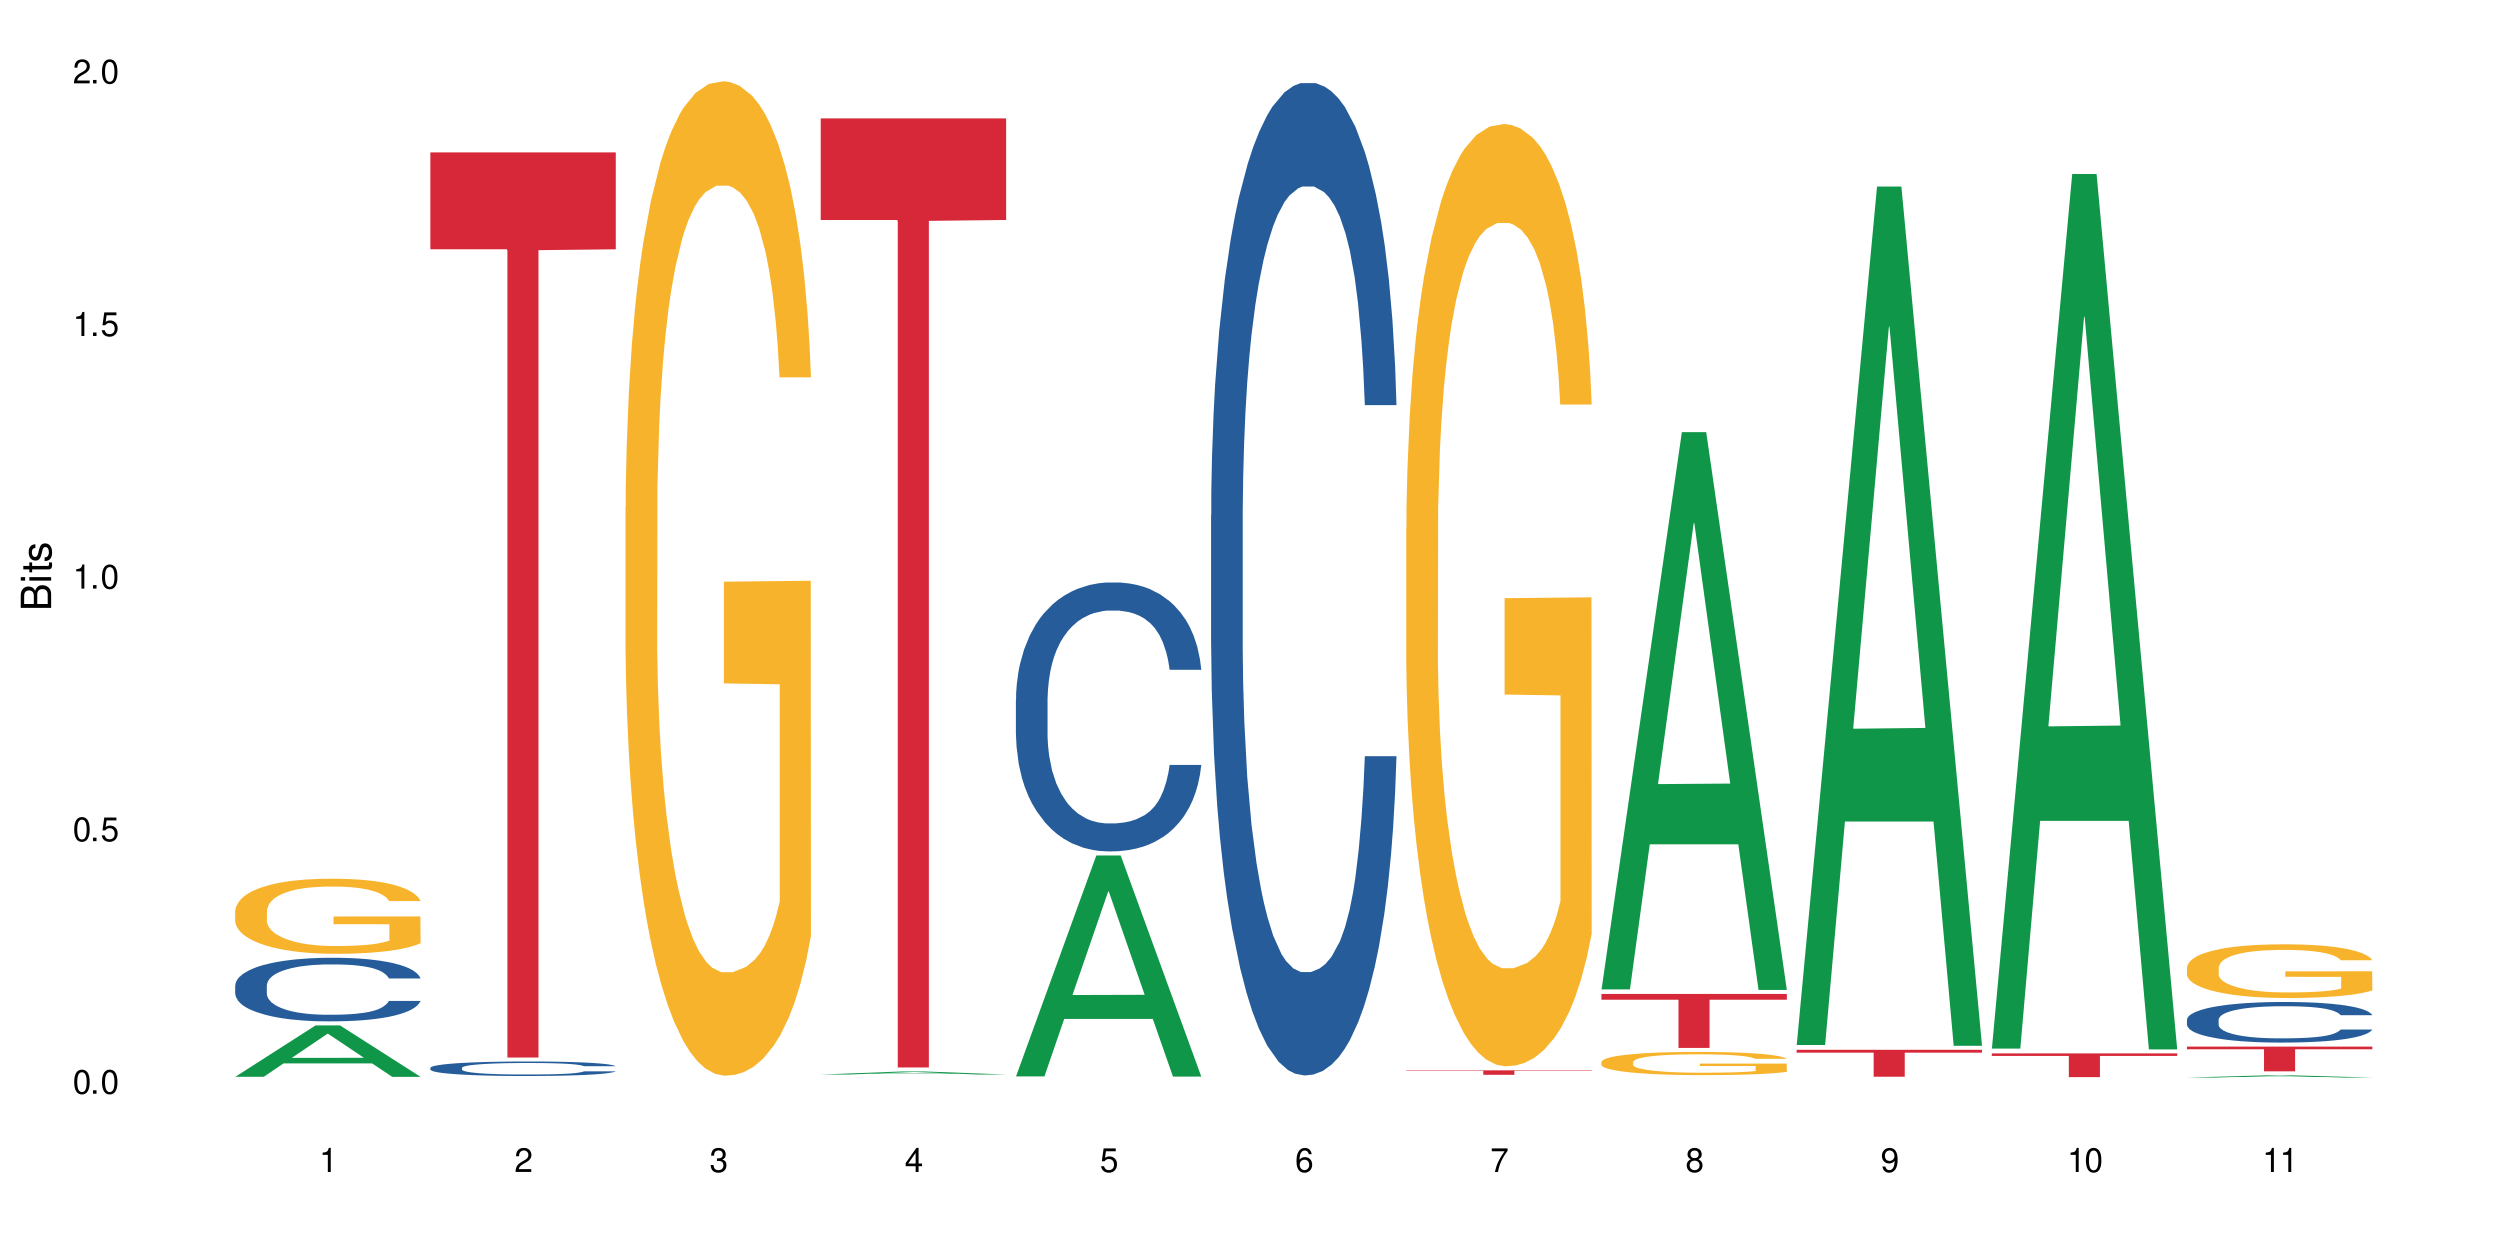
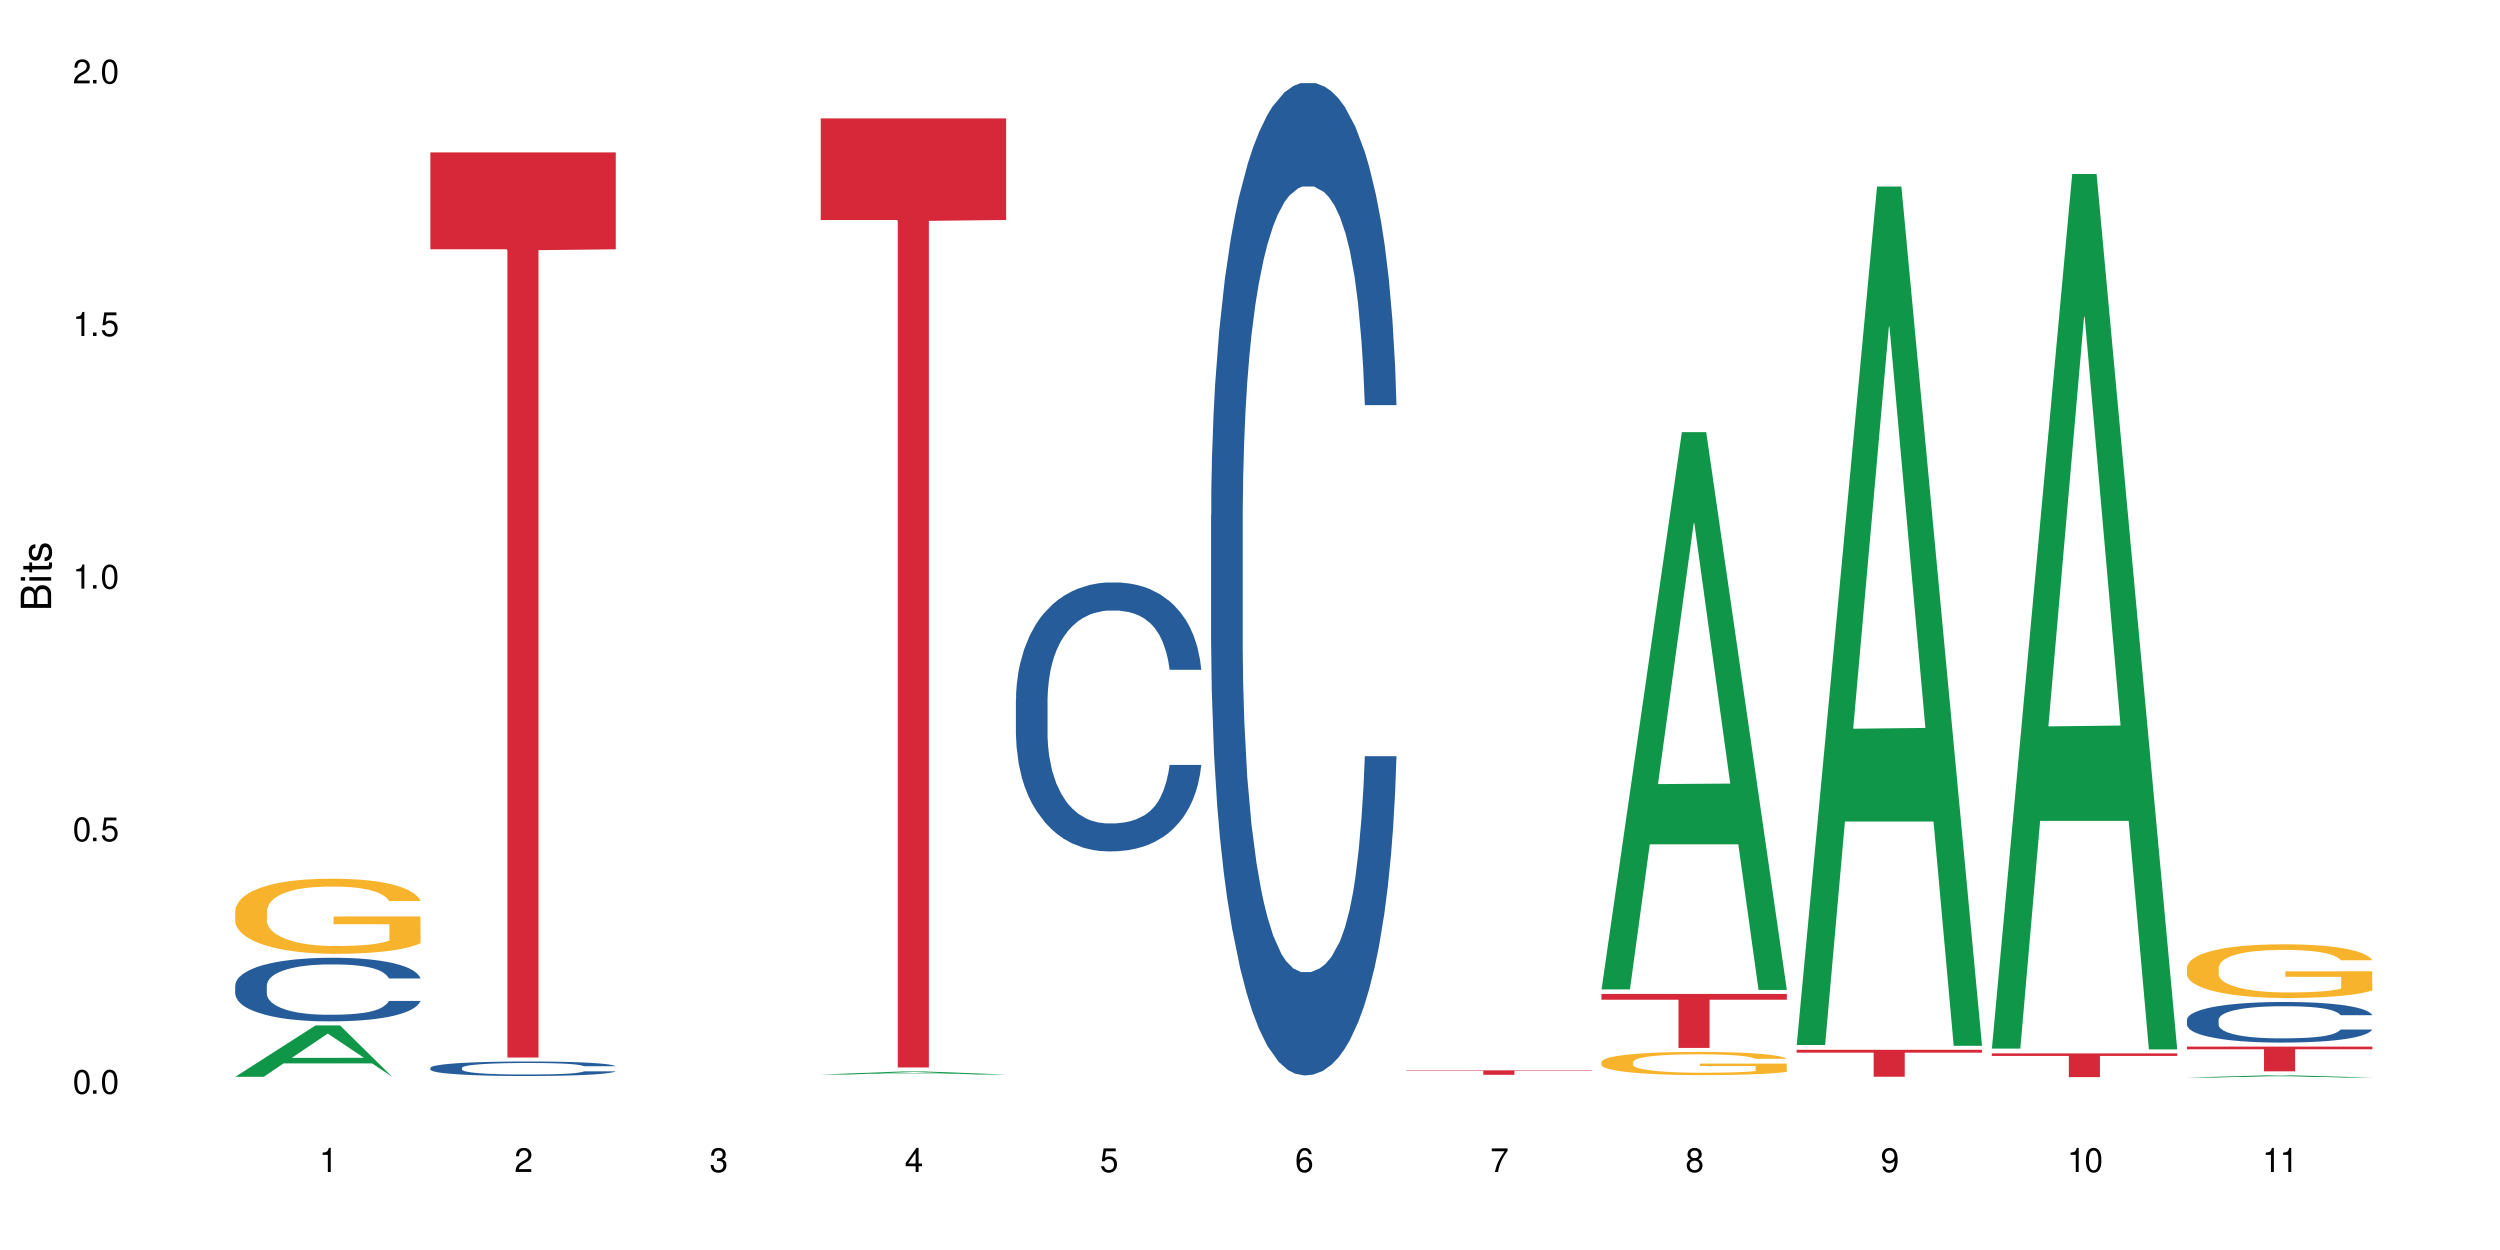
<svg xmlns="http://www.w3.org/2000/svg" xmlns:xlink="http://www.w3.org/1999/xlink" width="720" height="360" viewBox="0 0 720 360">
  <defs>
    <g>
      <g id="glyph-0-0">
</g>
      <g id="glyph-0-1">
        <path d="M 2.641 -6.938 C 2 -6.938 1.422 -6.656 1.078 -6.172 C 0.641 -5.562 0.406 -4.641 0.406 -3.359 C 0.406 -1.016 1.188 0.219 2.641 0.219 C 4.078 0.219 4.859 -1.016 4.859 -3.297 C 4.859 -4.641 4.656 -5.547 4.203 -6.172 C 3.844 -6.656 3.281 -6.938 2.641 -6.938 Z M 2.641 -6.188 C 3.547 -6.188 4 -5.25 4 -3.375 C 4 -1.406 3.562 -0.484 2.625 -0.484 C 1.734 -0.484 1.281 -1.438 1.281 -3.344 C 1.281 -5.25 1.734 -6.188 2.641 -6.188 Z M 2.641 -6.188 " />
      </g>
      <g id="glyph-0-2">
        <path d="M 1.828 -1 L 0.828 -1 L 0.828 0 L 1.828 0 Z M 1.828 -1 " />
      </g>
      <g id="glyph-0-3">
        <path d="M 4.562 -6.797 L 1.062 -6.797 L 0.547 -3.094 L 1.328 -3.094 C 1.719 -3.562 2.047 -3.734 2.578 -3.734 C 3.484 -3.734 4.062 -3.109 4.062 -2.094 C 4.062 -1.125 3.484 -0.531 2.578 -0.531 C 1.828 -0.531 1.375 -0.906 1.188 -1.672 L 0.328 -1.672 C 0.453 -1.109 0.547 -0.844 0.75 -0.594 C 1.125 -0.078 1.828 0.219 2.594 0.219 C 3.969 0.219 4.922 -0.781 4.922 -2.219 C 4.922 -3.562 4.031 -4.484 2.719 -4.484 C 2.25 -4.484 1.859 -4.359 1.469 -4.062 L 1.734 -5.969 L 4.562 -5.969 Z M 4.562 -6.797 " />
      </g>
      <g id="glyph-0-4">
        <path d="M 2.484 -4.938 L 2.484 0 L 3.328 0 L 3.328 -6.938 L 2.766 -6.938 C 2.469 -5.875 2.281 -5.734 0.984 -5.562 L 0.984 -4.938 Z M 2.484 -4.938 " />
      </g>
      <g id="glyph-0-5">
        <path d="M 4.859 -0.828 L 1.281 -0.828 C 1.359 -1.406 1.672 -1.781 2.5 -2.281 L 3.469 -2.828 C 4.406 -3.344 4.906 -4.062 4.906 -4.906 C 4.906 -5.484 4.672 -6.031 4.266 -6.406 C 3.859 -6.766 3.375 -6.938 2.719 -6.938 C 1.859 -6.938 1.219 -6.625 0.844 -6.031 C 0.609 -5.672 0.5 -5.234 0.484 -4.531 L 1.328 -4.531 C 1.359 -5.016 1.406 -5.281 1.531 -5.516 C 1.75 -5.938 2.188 -6.203 2.703 -6.203 C 3.469 -6.203 4.031 -5.641 4.031 -4.891 C 4.031 -4.344 3.719 -3.859 3.125 -3.516 L 2.234 -3 C 0.812 -2.172 0.406 -1.531 0.328 -0.016 L 4.859 -0.016 Z M 4.859 -0.828 " />
      </g>
      <g id="glyph-0-6">
        <path d="M 2.125 -3.188 L 2.578 -3.188 C 3.5 -3.188 3.984 -2.766 3.984 -1.922 C 3.984 -1.062 3.469 -0.531 2.594 -0.531 C 1.656 -0.531 1.203 -1 1.156 -2.016 L 0.312 -2.016 C 0.344 -1.453 0.438 -1.094 0.609 -0.781 C 0.953 -0.109 1.625 0.219 2.547 0.219 C 3.953 0.219 4.859 -0.625 4.859 -1.938 C 4.859 -2.828 4.516 -3.297 3.703 -3.594 C 4.344 -3.844 4.656 -4.328 4.656 -5.031 C 4.656 -6.219 3.875 -6.938 2.578 -6.938 C 1.203 -6.938 0.484 -6.172 0.453 -4.703 L 1.297 -4.703 C 1.312 -5.125 1.344 -5.359 1.453 -5.578 C 1.641 -5.969 2.062 -6.203 2.594 -6.203 C 3.344 -6.203 3.797 -5.75 3.797 -5 C 3.797 -4.516 3.609 -4.219 3.25 -4.047 C 3.016 -3.953 2.703 -3.922 2.125 -3.906 Z M 2.125 -3.188 " />
      </g>
      <g id="glyph-0-7">
        <path d="M 3.141 -1.672 L 3.141 0 L 3.984 0 L 3.984 -1.672 L 4.984 -1.672 L 4.984 -2.438 L 3.984 -2.438 L 3.984 -6.938 L 3.359 -6.938 L 0.266 -2.578 L 0.266 -1.672 Z M 3.141 -2.438 L 1 -2.438 L 3.141 -5.5 Z M 3.141 -2.438 " />
      </g>
      <g id="glyph-0-8">
        <path d="M 4.781 -5.125 C 4.609 -6.266 3.891 -6.938 2.844 -6.938 C 2.094 -6.938 1.422 -6.578 1.031 -5.953 C 0.594 -5.266 0.406 -4.422 0.406 -3.172 C 0.406 -2 0.578 -1.25 0.984 -0.641 C 1.359 -0.078 1.953 0.219 2.703 0.219 C 3.984 0.219 4.922 -0.75 4.922 -2.094 C 4.922 -3.375 4.062 -4.281 2.844 -4.281 C 2.172 -4.281 1.641 -4.031 1.281 -3.516 C 1.281 -5.234 1.828 -6.188 2.797 -6.188 C 3.391 -6.188 3.797 -5.797 3.938 -5.125 Z M 2.734 -3.531 C 3.547 -3.531 4.062 -2.953 4.062 -2.031 C 4.062 -1.156 3.484 -0.531 2.703 -0.531 C 1.922 -0.531 1.328 -1.188 1.328 -2.078 C 1.328 -2.938 1.906 -3.531 2.734 -3.531 Z M 2.734 -3.531 " />
      </g>
      <g id="glyph-0-9">
        <path d="M 4.984 -6.797 L 0.438 -6.797 L 0.438 -5.969 L 4.109 -5.969 C 2.5 -3.656 1.828 -2.234 1.328 0 L 2.219 0 C 2.594 -2.172 3.453 -4.047 4.984 -6.094 Z M 4.984 -6.797 " />
      </g>
      <g id="glyph-0-10">
        <path d="M 3.75 -3.656 C 4.469 -4.094 4.688 -4.438 4.688 -5.078 C 4.688 -6.172 3.844 -6.938 2.641 -6.938 C 1.438 -6.938 0.594 -6.172 0.594 -5.094 C 0.594 -4.438 0.812 -4.094 1.516 -3.656 C 0.734 -3.266 0.359 -2.703 0.359 -1.922 C 0.359 -0.656 1.281 0.219 2.641 0.219 C 3.984 0.219 4.922 -0.656 4.922 -1.922 C 4.922 -2.703 4.531 -3.266 3.75 -3.656 Z M 2.641 -6.188 C 3.359 -6.188 3.812 -5.75 3.812 -5.062 C 3.812 -4.406 3.344 -3.984 2.641 -3.984 C 1.922 -3.984 1.453 -4.406 1.453 -5.078 C 1.453 -5.75 1.922 -6.188 2.641 -6.188 Z M 2.641 -3.266 C 3.484 -3.266 4.062 -2.719 4.062 -1.906 C 4.062 -1.078 3.484 -0.531 2.625 -0.531 C 1.797 -0.531 1.219 -1.094 1.219 -1.906 C 1.219 -2.719 1.781 -3.266 2.641 -3.266 Z M 2.641 -3.266 " />
      </g>
      <g id="glyph-0-11">
        <path d="M 0.516 -1.578 C 0.672 -0.453 1.406 0.219 2.438 0.219 C 3.188 0.219 3.859 -0.141 4.266 -0.766 C 4.688 -1.453 4.891 -2.297 4.891 -3.547 C 4.891 -4.719 4.703 -5.453 4.312 -6.078 C 3.938 -6.641 3.344 -6.938 2.594 -6.938 C 1.297 -6.938 0.359 -5.969 0.359 -4.625 C 0.359 -3.344 1.234 -2.453 2.453 -2.453 C 3.094 -2.453 3.578 -2.672 4.016 -3.203 C 4 -1.484 3.469 -0.531 2.5 -0.531 C 1.906 -0.531 1.484 -0.906 1.359 -1.578 Z M 2.578 -6.203 C 3.375 -6.203 3.969 -5.531 3.969 -4.641 C 3.969 -3.797 3.391 -3.188 2.547 -3.188 C 1.734 -3.188 1.234 -3.766 1.234 -4.688 C 1.234 -5.562 1.797 -6.203 2.578 -6.203 Z M 2.578 -6.203 " />
      </g>
      <g id="glyph-1-0">
</g>
      <g id="glyph-1-1">
        <path d="M 0 -0.953 L 0 -4.891 C 0 -5.719 -0.234 -6.344 -0.734 -6.797 C -1.188 -7.234 -1.812 -7.469 -2.5 -7.469 C -3.547 -7.469 -4.188 -7 -4.625 -5.875 C -4.984 -6.688 -5.625 -7.094 -6.531 -7.094 C -7.172 -7.094 -7.734 -6.859 -8.141 -6.391 C -8.562 -5.922 -8.75 -5.344 -8.75 -4.5 L -8.75 -0.953 Z M -4.984 -2.062 L -7.766 -2.062 L -7.766 -4.219 C -7.766 -4.844 -7.688 -5.203 -7.453 -5.5 C -7.219 -5.812 -6.859 -5.969 -6.375 -5.969 C -5.891 -5.969 -5.531 -5.812 -5.297 -5.5 C -5.062 -5.203 -4.984 -4.844 -4.984 -4.219 Z M -0.984 -2.062 L -4 -2.062 L -4 -4.781 C -4 -5.766 -3.438 -6.359 -2.484 -6.359 C -1.547 -6.359 -0.984 -5.766 -0.984 -4.781 Z M -0.984 -2.062 " />
      </g>
      <g id="glyph-1-2">
        <path d="M -6.281 -1.797 L -6.281 -0.797 L 0 -0.797 L 0 -1.797 Z M -8.75 -1.797 L -8.75 -0.797 L -7.484 -0.797 L -7.484 -1.797 Z M -8.75 -1.797 " />
      </g>
      <g id="glyph-1-3">
        <path d="M -6.281 -3.047 L -6.281 -2.016 L -8.016 -2.016 L -8.016 -1.016 L -6.281 -1.016 L -6.281 -0.172 L -5.469 -0.172 L -5.469 -1.016 L -0.719 -1.016 C -0.078 -1.016 0.281 -1.453 0.281 -2.234 C 0.281 -2.5 0.25 -2.719 0.188 -3.047 L -0.641 -3.047 C -0.609 -2.906 -0.594 -2.766 -0.594 -2.562 C -0.594 -2.141 -0.719 -2.016 -1.156 -2.016 L -5.469 -2.016 L -5.469 -3.047 Z M -6.281 -3.047 " />
      </g>
      <g id="glyph-1-4">
        <path d="M -4.531 -5.25 C -5.766 -5.25 -6.469 -4.422 -6.469 -2.969 C -6.469 -1.516 -5.719 -0.562 -4.547 -0.562 C -3.562 -0.562 -3.094 -1.062 -2.734 -2.562 L -2.516 -3.484 C -2.344 -4.188 -2.094 -4.469 -1.641 -4.469 C -1.047 -4.469 -0.641 -3.875 -0.641 -3 C -0.641 -2.453 -0.797 -2 -1.062 -1.75 C -1.25 -1.594 -1.422 -1.531 -1.875 -1.469 L -1.875 -0.406 C -0.422 -0.453 0.281 -1.266 0.281 -2.922 C 0.281 -4.5 -0.5 -5.516 -1.719 -5.516 C -2.656 -5.516 -3.172 -4.984 -3.469 -3.734 L -3.703 -2.766 C -3.891 -1.953 -4.156 -1.609 -4.594 -1.609 C -5.188 -1.609 -5.547 -2.125 -5.547 -2.938 C -5.547 -3.75 -5.203 -4.172 -4.531 -4.203 Z M -4.531 -5.25 " />
      </g>
    </g>
  </defs>
  <rect x="-72" y="-36" width="864" height="432" fill="rgb(100%, 100%, 100%)" fill-opacity="1" />
-   <path fill-rule="nonzero" fill="rgb(6.275%, 58.824%, 28.235%)" fill-opacity="1" d="M 67.73 310.125 L 67.789 310.109 L 90.895 295.309 L 97.91 295.309 L 121.133 310.137 L 112.973 310.137 L 107.152 306.266 L 81.652 306.266 L 75.945 310.125 L 67.73 310.125 L 84.105 304.664 L 104.816 304.652 L 94.488 297.73 L 94.375 297.719 L 94.262 297.762 L 84.047 304.652 L 84.105 304.664 Z M 67.73 310.125 " />
+   <path fill-rule="nonzero" fill="rgb(6.275%, 58.824%, 28.235%)" fill-opacity="1" d="M 67.73 310.125 L 67.789 310.109 L 90.895 295.309 L 97.91 295.309 L 112.973 310.137 L 107.152 306.266 L 81.652 306.266 L 75.945 310.125 L 67.73 310.125 L 84.105 304.664 L 104.816 304.652 L 94.488 297.73 L 94.375 297.719 L 94.262 297.762 L 84.047 304.652 L 84.105 304.664 Z M 67.73 310.125 " />
  <path fill-rule="nonzero" fill="rgb(14.51%, 36.078%, 60%)" fill-opacity="1" d="M 67.73 283.816 L 67.797 283.801 L 67.797 283.398 L 67.992 282.762 L 68.449 281.961 L 68.902 281.406 L 70.074 280.422 L 71.703 279.469 L 73.398 278.73 L 74.633 278.297 L 75.742 277.961 L 78.281 277.344 L 79.91 277.023 L 81.668 276.738 L 83.816 276.457 L 85.379 276.289 L 88.895 276.02 L 91.5 275.902 L 93.52 275.852 L 97.883 275.852 L 100.488 275.918 L 102.375 276.004 L 104.461 276.137 L 106.219 276.289 L 109.281 276.656 L 112.016 277.125 L 113.254 277.391 L 115.207 277.91 L 116.703 278.414 L 117.746 278.848 L 118.918 279.469 L 119.961 280.219 L 120.742 281.074 L 121.133 281.793 L 112.016 281.793 L 111.559 281.125 L 111.039 280.605 L 110.062 279.918 L 109.086 279.434 L 107.715 278.949 L 106.48 278.629 L 104.785 278.312 L 103.289 278.113 L 101.727 277.961 L 100.227 277.859 L 97.363 277.762 L 94.039 277.762 L 92.805 277.793 L 90.262 277.926 L 88.895 278.043 L 86.941 278.277 L 85.574 278.496 L 83.945 278.832 L 82.84 279.117 L 81.473 279.551 L 80.496 279.934 L 79.387 280.488 L 78.738 280.906 L 78.152 281.375 L 77.629 281.926 L 77.238 282.512 L 76.977 283.133 L 76.848 283.734 L 76.848 286.328 L 76.977 286.93 L 77.305 287.633 L 78.152 288.652 L 79.387 289.539 L 80.82 290.242 L 82.188 290.742 L 82.969 290.977 L 84.012 291.246 L 85.641 291.582 L 87.984 291.914 L 89.352 292.051 L 91.438 292.184 L 93.586 292.25 L 96.449 292.25 L 98.988 292.184 L 100.684 292.098 L 102.441 291.965 L 104.852 291.68 L 106.348 291.414 L 107.652 291.094 L 108.629 290.777 L 109.281 290.508 L 110.258 289.992 L 111.039 289.422 L 111.625 288.836 L 112.016 288.27 L 121.133 288.27 L 120.742 288.938 L 120.156 289.59 L 119.57 290.074 L 118.656 290.66 L 117.613 291.18 L 116.117 291.766 L 114.879 292.148 L 113.254 292.566 L 111.754 292.887 L 110.125 293.172 L 107.715 293.504 L 106.152 293.672 L 104.461 293.824 L 102.441 293.957 L 99.902 294.074 L 97.168 294.141 L 94.625 294.156 L 91.891 294.125 L 89.871 294.059 L 87.203 293.906 L 83.883 293.605 L 81.473 293.285 L 79.582 292.969 L 77.957 292.633 L 76.133 292.184 L 73.789 291.445 L 72.355 290.879 L 71.379 290.41 L 70.27 289.758 L 69.488 289.172 L 68.578 288.234 L 67.926 287.047 L 67.73 286.125 Z M 67.73 283.816 " />
  <path fill-rule="nonzero" fill="rgb(96.863%, 70.196%, 16.863%)" fill-opacity="1" d="M 67.73 262.332 L 67.797 262.312 L 67.797 261.918 L 68.055 261.027 L 68.707 259.805 L 69.555 258.797 L 70.465 258.008 L 71.051 257.59 L 72.027 257 L 72.875 256.562 L 75.023 255.676 L 77.762 254.844 L 79.258 254.488 L 80.949 254.152 L 83.359 253.777 L 84.469 253.641 L 87.855 253.324 L 91.695 253.125 L 95.93 253.066 L 97.883 253.086 L 100.555 253.168 L 104.199 253.383 L 106.285 253.582 L 107.91 253.777 L 109.605 254.035 L 111.688 254.43 L 113.645 254.906 L 115.207 255.379 L 116.77 255.973 L 118.07 256.605 L 119.18 257.297 L 120.156 258.125 L 120.742 258.816 L 121.133 259.508 L 112.078 259.508 L 111.559 258.816 L 110.973 258.281 L 109.996 257.633 L 109.02 257.156 L 108.043 256.781 L 106.219 256.27 L 104.656 255.953 L 102.703 255.676 L 100.812 255.496 L 98.664 255.379 L 97.363 255.34 L 93.91 255.34 L 90.785 255.477 L 88.961 255.637 L 87.66 255.793 L 85.836 256.09 L 84.727 256.328 L 84.078 256.484 L 82.125 257.098 L 80.82 257.652 L 80.105 258.027 L 79.191 258.617 L 78.543 259.152 L 77.824 259.941 L 77.434 260.535 L 76.914 261.879 L 76.848 265.434 L 77.043 266.184 L 77.434 266.996 L 77.957 267.707 L 78.738 268.457 L 79.52 269.031 L 80.887 269.801 L 82.059 270.316 L 82.969 270.648 L 84.727 271.184 L 85.445 271.363 L 87.137 271.719 L 88.895 271.992 L 91.047 272.23 L 92.672 272.348 L 95.277 272.449 L 98.598 272.449 L 102.508 272.328 L 104.98 272.172 L 106.676 272.012 L 107.781 271.875 L 109.148 271.656 L 110.125 271.461 L 111.039 271.242 L 112.145 270.906 L 112.145 266.184 L 96.059 266.164 L 96.059 263.953 L 121.066 263.934 L 121.133 271.656 L 119.766 272.191 L 118.07 272.703 L 116.441 273.102 L 114.75 273.438 L 112.34 273.812 L 110.387 274.047 L 107.391 274.324 L 104.656 274.504 L 101.789 274.621 L 99.25 274.68 L 96.254 274.699 L 93.586 274.66 L 90.719 274.543 L 88.441 274.383 L 86.355 274.188 L 84.273 273.93 L 81.668 273.516 L 79.973 273.18 L 78.215 272.766 L 76.457 272.27 L 74.895 271.738 L 73.852 271.32 L 72.812 270.848 L 71.703 270.254 L 70.66 269.582 L 69.879 268.973 L 69.164 268.281 L 68.645 267.629 L 68.121 266.738 L 67.859 266.027 L 67.73 265.414 Z M 67.73 262.332 " />
  <path fill-rule="nonzero" fill="rgb(14.51%, 36.078%, 60%)" fill-opacity="1" d="M 123.941 307.531 L 124.008 307.527 L 124.008 307.438 L 124.203 307.289 L 124.66 307.109 L 125.113 306.98 L 126.285 306.758 L 127.914 306.539 L 129.609 306.371 L 130.844 306.273 L 131.953 306.195 L 134.492 306.055 L 136.121 305.98 L 137.879 305.918 L 140.027 305.852 L 141.59 305.812 L 145.109 305.754 L 147.711 305.727 L 149.73 305.715 L 154.094 305.715 L 156.699 305.73 L 158.59 305.75 L 160.672 305.781 L 162.43 305.812 L 165.492 305.898 L 168.227 306.004 L 169.465 306.066 L 171.418 306.184 L 172.914 306.301 L 173.957 306.398 L 175.129 306.539 L 176.172 306.711 L 176.953 306.906 L 177.344 307.07 L 168.227 307.07 L 167.77 306.918 L 167.25 306.797 L 166.273 306.641 L 165.297 306.531 L 163.93 306.422 L 162.691 306.348 L 160.996 306.277 L 159.5 306.23 L 157.938 306.195 L 156.438 306.172 L 153.574 306.148 L 150.254 306.148 L 149.016 306.156 L 146.477 306.188 L 145.109 306.215 L 143.152 306.27 L 141.785 306.316 L 140.156 306.395 L 139.051 306.461 L 137.684 306.559 L 136.707 306.645 L 135.598 306.773 L 134.949 306.867 L 134.363 306.973 L 133.84 307.102 L 133.449 307.234 L 133.191 307.375 L 133.059 307.512 L 133.059 308.102 L 133.191 308.242 L 133.516 308.402 L 134.363 308.633 L 135.598 308.836 L 137.031 308.996 L 138.398 309.109 L 139.18 309.164 L 140.223 309.227 L 141.852 309.301 L 144.195 309.379 L 145.562 309.406 L 147.648 309.438 L 149.797 309.453 L 152.66 309.453 L 155.203 309.438 L 156.895 309.418 L 158.652 309.391 L 161.062 309.324 L 162.559 309.262 L 163.863 309.191 L 164.84 309.117 L 165.492 309.059 L 166.469 308.938 L 167.25 308.809 L 167.836 308.676 L 168.227 308.547 L 177.344 308.547 L 176.953 308.699 L 176.367 308.848 L 175.781 308.957 L 174.867 309.09 L 173.828 309.211 L 172.328 309.344 L 171.09 309.43 L 169.465 309.527 L 167.965 309.598 L 166.336 309.664 L 163.93 309.738 L 162.363 309.777 L 160.672 309.812 L 158.652 309.844 L 156.113 309.871 L 153.379 309.887 L 150.84 309.887 L 148.102 309.883 L 146.086 309.867 L 143.414 309.832 L 140.094 309.762 L 137.684 309.691 L 135.793 309.617 L 134.168 309.543 L 132.344 309.438 L 130 309.27 L 128.566 309.141 L 127.59 309.035 L 126.48 308.887 L 125.699 308.75 L 124.789 308.539 L 124.137 308.266 L 123.941 308.059 Z M 123.941 307.531 " />
  <path fill-rule="nonzero" fill="rgb(83.922%, 15.686%, 22.353%)" fill-opacity="1" d="M 123.941 43.895 L 177.344 43.895 L 177.344 71.797 L 155.086 72.043 L 155.086 304.562 L 146.133 304.562 L 146.133 72.289 L 146.004 71.797 L 123.941 71.797 Z M 123.941 43.895 " />
-   <path fill-rule="nonzero" fill="rgb(96.863%, 70.196%, 16.863%)" fill-opacity="1" d="M 180.152 146.07 L 180.219 145.809 L 180.219 140.578 L 180.48 128.809 L 181.129 112.59 L 181.977 99.25 L 182.891 88.789 L 183.477 83.297 L 184.453 75.449 L 185.297 69.695 L 187.449 57.922 L 190.184 46.938 L 191.68 42.23 L 193.375 37.781 L 195.785 32.812 L 196.891 30.98 L 200.277 26.797 L 204.121 24.18 L 208.352 23.395 L 210.305 23.656 L 212.977 24.703 L 216.621 27.582 L 218.707 30.195 L 220.336 32.812 L 222.027 36.211 L 224.113 41.445 L 226.066 47.723 L 227.629 54 L 229.191 61.848 L 230.492 70.215 L 231.602 79.371 L 232.578 90.355 L 233.164 99.512 L 233.555 108.668 L 224.504 108.668 L 223.98 99.512 L 223.395 92.449 L 222.418 83.816 L 221.441 77.539 L 220.465 72.57 L 218.641 65.77 L 217.078 61.586 L 215.125 57.922 L 213.238 55.57 L 211.086 54 L 209.785 53.477 L 206.332 53.477 L 203.207 55.309 L 201.383 57.398 L 200.082 59.492 L 198.258 63.414 L 197.152 66.555 L 196.5 68.648 L 194.547 76.754 L 193.242 84.078 L 192.527 89.051 L 191.617 96.898 L 190.965 103.957 L 190.246 114.422 L 189.855 122.27 L 189.336 140.055 L 189.27 187.137 L 189.465 197.078 L 189.855 207.801 L 190.379 217.219 L 191.16 227.156 L 191.941 234.742 L 193.309 244.945 L 194.48 251.746 L 195.395 256.191 L 197.152 263.254 L 197.867 265.609 L 199.562 270.316 L 201.32 273.98 L 203.469 277.117 L 205.098 278.688 L 207.699 279.996 L 211.023 279.996 L 214.93 278.426 L 217.402 276.332 L 219.098 274.238 L 220.203 272.41 L 221.57 269.531 L 222.551 266.918 L 223.461 264.039 L 224.566 259.594 L 224.566 197.078 L 208.484 196.816 L 208.484 167.52 L 233.488 167.258 L 233.555 269.531 L 232.188 276.594 L 230.492 283.395 L 228.867 288.625 L 227.172 293.074 L 224.762 298.043 L 222.809 301.184 L 219.812 304.844 L 217.078 307.199 L 214.215 308.766 L 211.672 309.551 L 208.68 309.812 L 206.008 309.289 L 203.141 307.723 L 200.863 305.629 L 198.777 303.012 L 196.695 299.613 L 194.09 294.121 L 192.398 289.672 L 190.641 284.18 L 188.879 277.641 L 187.316 270.578 L 186.277 265.086 L 185.234 258.809 L 184.125 250.961 L 183.086 242.066 L 182.305 233.957 L 181.586 224.805 L 181.066 216.172 L 180.543 204.402 L 180.285 194.984 L 180.152 186.875 Z M 180.152 146.07 " />
  <path fill-rule="nonzero" fill="rgb(6.275%, 58.824%, 28.235%)" fill-opacity="1" d="M 236.367 309.461 L 236.422 309.461 L 259.527 308.59 L 266.547 308.59 L 289.766 309.461 L 281.609 309.461 L 275.789 309.234 L 250.285 309.234 L 244.582 309.461 L 236.367 309.461 L 252.738 309.141 L 273.449 309.137 L 263.121 308.73 L 263.008 308.73 L 262.895 308.734 L 252.684 309.137 L 252.738 309.141 Z M 236.367 309.461 " />
  <path fill-rule="nonzero" fill="rgb(83.922%, 15.686%, 22.353%)" fill-opacity="1" d="M 236.367 34.094 L 289.766 34.094 L 289.766 63.352 L 267.512 63.609 L 267.512 307.438 L 258.555 307.438 L 258.555 63.863 L 258.426 63.352 L 236.367 63.352 Z M 236.367 34.094 " />
-   <path fill-rule="nonzero" fill="rgb(6.275%, 58.824%, 28.235%)" fill-opacity="1" d="M 292.578 310.012 L 292.633 309.953 L 315.738 246.371 L 322.758 246.371 L 345.977 310.07 L 337.82 310.07 L 332 293.445 L 306.496 293.445 L 300.793 310.012 L 292.578 310.012 L 308.949 286.566 L 329.66 286.504 L 319.336 256.777 L 319.219 256.719 L 319.105 256.898 L 308.895 286.504 L 308.949 286.566 Z M 292.578 310.012 " />
  <path fill-rule="nonzero" fill="rgb(14.51%, 36.078%, 60%)" fill-opacity="1" d="M 292.578 201.473 L 292.641 201.402 L 292.641 199.703 L 292.836 197.012 L 293.293 193.613 L 293.75 191.277 L 294.922 187.102 L 296.551 183.066 L 298.242 179.953 L 299.48 178.109 L 300.586 176.695 L 303.125 174.074 L 304.754 172.73 L 306.512 171.527 L 308.664 170.324 L 310.227 169.617 L 313.742 168.484 L 316.348 167.988 L 318.367 167.777 L 322.73 167.777 L 325.332 168.059 L 327.223 168.414 L 329.305 168.98 L 331.066 169.617 L 334.125 171.172 L 336.859 173.156 L 338.098 174.289 L 340.051 176.484 L 341.551 178.605 L 342.59 180.445 L 343.762 183.066 L 344.805 186.25 L 345.586 189.863 L 345.977 192.906 L 336.859 192.906 L 336.406 190.074 L 335.883 187.879 L 334.906 184.977 L 333.93 182.926 L 332.562 180.871 L 331.324 179.527 L 329.633 178.18 L 328.133 177.332 L 326.57 176.695 L 325.074 176.27 L 322.207 175.844 L 318.887 175.844 L 317.648 175.988 L 315.109 176.555 L 313.742 177.051 L 311.789 178.039 L 310.422 178.961 L 308.793 180.375 L 307.684 181.578 L 306.316 183.422 L 305.34 185.047 L 304.234 187.383 L 303.582 189.152 L 302.996 191.137 L 302.477 193.473 L 302.086 195.949 L 301.824 198.57 L 301.695 201.117 L 301.695 212.09 L 301.824 214.637 L 302.148 217.609 L 302.996 221.93 L 304.234 225.68 L 305.668 228.656 L 307.035 230.777 L 307.816 231.77 L 308.859 232.902 L 310.484 234.316 L 312.832 235.734 L 314.199 236.301 L 316.281 236.867 L 318.43 237.148 L 321.297 237.148 L 323.836 236.867 L 325.527 236.512 L 327.289 235.945 L 329.695 234.742 L 331.195 233.609 L 332.496 232.266 L 333.473 230.918 L 334.125 229.785 L 335.102 227.594 L 335.883 225.188 L 336.469 222.707 L 336.859 220.301 L 345.977 220.301 L 345.586 223.133 L 345 225.895 L 344.414 227.945 L 343.504 230.426 L 342.461 232.617 L 340.965 235.098 L 339.727 236.723 L 338.098 238.492 L 336.602 239.84 L 334.973 241.043 L 332.562 242.457 L 331 243.168 L 329.305 243.805 L 327.289 244.371 L 324.746 244.863 L 322.012 245.148 L 319.473 245.219 L 316.738 245.078 L 314.719 244.793 L 312.047 244.156 L 308.727 242.883 L 306.316 241.539 L 304.43 240.191 L 302.801 238.777 L 300.977 236.867 L 298.633 233.75 L 297.199 231.344 L 296.223 229.363 L 295.117 226.602 L 294.336 224.125 L 293.422 220.16 L 292.773 215.133 L 292.578 211.238 Z M 292.578 201.473 " />
  <path fill-rule="nonzero" fill="rgb(14.51%, 36.078%, 60%)" fill-opacity="1" d="M 348.789 148.289 L 348.852 148.027 L 348.852 141.758 L 349.051 131.832 L 349.504 119.293 L 349.961 110.672 L 351.133 95.258 L 352.762 80.367 L 354.453 68.871 L 355.691 62.078 L 356.797 56.855 L 359.34 47.188 L 360.965 42.223 L 362.727 37.781 L 364.875 33.34 L 366.438 30.73 L 369.953 26.551 L 372.559 24.719 L 374.578 23.938 L 378.941 23.938 L 381.547 24.98 L 383.434 26.289 L 385.52 28.379 L 387.277 30.73 L 390.336 36.477 L 393.07 43.793 L 394.309 47.973 L 396.262 56.07 L 397.762 63.906 L 398.805 70.699 L 399.977 80.367 L 401.016 92.121 L 401.797 105.445 L 402.188 116.68 L 393.07 116.68 L 392.617 106.23 L 392.094 98.129 L 391.117 87.418 L 390.141 79.844 L 388.773 72.266 L 387.535 67.305 L 385.844 62.34 L 384.344 59.203 L 382.781 56.855 L 381.285 55.285 L 378.418 53.719 L 375.098 53.719 L 373.859 54.242 L 371.32 56.332 L 369.953 58.16 L 368 61.816 L 366.633 65.215 L 365.004 70.438 L 363.898 74.879 L 362.531 81.672 L 361.551 87.68 L 360.445 96.301 L 359.793 102.832 L 359.207 110.148 L 358.688 118.77 L 358.297 127.914 L 358.035 137.578 L 357.906 146.984 L 357.906 187.477 L 358.035 196.883 L 358.363 207.852 L 359.207 223.789 L 360.445 237.637 L 361.879 248.609 L 363.246 256.445 L 364.027 260.102 L 365.07 264.281 L 366.695 269.508 L 369.043 274.73 L 370.41 276.82 L 372.492 278.914 L 374.641 279.957 L 377.508 279.957 L 380.047 278.914 L 381.742 277.605 L 383.5 275.516 L 385.91 271.074 L 387.406 266.895 L 388.707 261.93 L 389.688 256.969 L 390.336 252.789 L 391.312 244.688 L 392.094 235.809 L 392.68 226.664 L 393.07 217.781 L 402.188 217.781 L 401.797 228.23 L 401.211 238.418 L 400.625 245.996 L 399.715 255.141 L 398.672 263.238 L 397.176 272.383 L 395.938 278.391 L 394.309 284.922 L 392.812 289.883 L 391.184 294.324 L 388.773 299.551 L 387.211 302.164 L 385.52 304.516 L 383.5 306.605 L 380.961 308.434 L 378.223 309.477 L 375.684 309.738 L 372.949 309.215 L 370.93 308.172 L 368.262 305.82 L 364.938 301.117 L 362.531 296.152 L 360.641 291.191 L 359.012 285.965 L 357.188 278.914 L 354.844 267.418 L 353.41 258.535 L 352.434 251.219 L 351.328 241.031 L 350.547 231.887 L 349.637 217.258 L 348.984 198.711 L 348.789 184.34 Z M 348.789 148.289 " />
-   <path fill-rule="nonzero" fill="rgb(96.863%, 70.196%, 16.863%)" fill-opacity="1" d="M 405 151.949 L 405.066 151.703 L 405.066 146.746 L 405.324 135.594 L 405.977 120.227 L 406.824 107.586 L 407.734 97.676 L 408.32 92.469 L 409.297 85.035 L 410.145 79.582 L 412.293 68.43 L 415.027 58.02 L 416.527 53.559 L 418.219 49.344 L 420.629 44.637 L 421.738 42.902 L 425.121 38.938 L 428.965 36.457 L 433.199 35.715 L 435.152 35.961 L 437.82 36.953 L 441.469 39.68 L 443.551 42.16 L 445.18 44.637 L 446.875 47.859 L 448.957 52.816 L 450.91 58.762 L 452.473 64.711 L 454.039 72.148 L 455.34 80.078 L 456.445 88.754 L 457.426 99.16 L 458.012 107.836 L 458.402 116.512 L 449.348 116.512 L 448.828 107.836 L 448.242 101.145 L 447.266 92.965 L 446.289 87.016 L 445.312 82.309 L 443.488 75.863 L 441.926 71.898 L 439.973 68.43 L 438.082 66.199 L 435.934 64.711 L 434.629 64.215 L 431.18 64.215 L 428.055 65.949 L 426.23 67.934 L 424.926 69.918 L 423.105 73.633 L 421.996 76.609 L 421.348 78.59 L 419.391 86.273 L 418.09 93.215 L 417.375 97.922 L 416.461 105.355 L 415.809 112.051 L 415.094 121.961 L 414.703 129.398 L 414.184 146.25 L 414.117 190.863 L 414.312 200.281 L 414.703 210.441 L 415.223 219.363 L 416.004 228.781 L 416.785 235.969 L 418.156 245.633 L 419.328 252.078 L 420.238 256.293 L 421.996 262.984 L 422.715 265.215 L 424.406 269.676 L 426.164 273.145 L 428.312 276.117 L 429.941 277.605 L 432.547 278.844 L 435.867 278.844 L 439.777 277.355 L 442.25 275.375 L 443.945 273.391 L 445.051 271.656 L 446.418 268.93 L 447.395 266.453 L 448.309 263.727 L 449.414 259.512 L 449.414 200.281 L 433.328 200.031 L 433.328 172.273 L 458.336 172.027 L 458.402 268.93 L 457.031 275.621 L 455.34 282.066 L 453.711 287.023 L 452.02 291.238 L 449.609 295.945 L 447.656 298.918 L 444.66 302.391 L 441.926 304.621 L 439.059 306.105 L 436.52 306.852 L 433.523 307.098 L 430.855 306.602 L 427.988 305.117 L 425.707 303.133 L 423.625 300.652 L 421.543 297.434 L 418.938 292.227 L 417.242 288.016 L 415.484 282.809 L 413.727 276.613 L 412.164 269.922 L 411.121 264.719 L 410.078 258.77 L 408.973 251.336 L 407.93 242.906 L 407.148 235.227 L 406.434 226.551 L 405.91 218.371 L 405.391 207.219 L 405.129 198.297 L 405 190.613 Z M 405 151.949 " />
  <path fill-rule="nonzero" fill="rgb(83.922%, 15.686%, 22.353%)" fill-opacity="1" d="M 405 308.25 L 458.402 308.25 L 458.402 308.387 L 436.145 308.391 L 436.145 309.539 L 427.191 309.539 L 427.191 308.391 L 427.062 308.387 L 405 308.387 Z M 405 308.25 " />
  <path fill-rule="nonzero" fill="rgb(6.275%, 58.824%, 28.235%)" fill-opacity="1" d="M 461.211 284.945 L 461.27 284.797 L 484.375 124.457 L 491.391 124.457 L 514.613 285.098 L 506.453 285.098 L 500.633 243.164 L 475.133 243.164 L 469.426 284.945 L 461.211 284.945 L 477.586 225.82 L 498.297 225.668 L 487.969 150.703 L 487.855 150.551 L 487.742 151.004 L 477.527 225.668 L 477.586 225.82 Z M 461.211 284.945 " />
  <path fill-rule="nonzero" fill="rgb(96.863%, 70.196%, 16.863%)" fill-opacity="1" d="M 461.211 305.816 L 461.277 305.809 L 461.277 305.688 L 461.535 305.414 L 462.188 305.035 L 463.035 304.723 L 463.945 304.48 L 464.531 304.352 L 465.508 304.168 L 466.355 304.035 L 468.504 303.758 L 471.242 303.504 L 472.738 303.391 L 474.43 303.289 L 476.84 303.172 L 477.949 303.129 L 481.336 303.031 L 485.176 302.973 L 489.41 302.953 L 491.363 302.961 L 494.035 302.984 L 497.68 303.051 L 499.766 303.113 L 501.391 303.172 L 503.086 303.254 L 505.168 303.375 L 507.125 303.52 L 508.688 303.668 L 510.25 303.852 L 511.551 304.047 L 512.66 304.258 L 513.637 304.516 L 514.223 304.73 L 514.613 304.941 L 505.559 304.941 L 505.039 304.73 L 504.453 304.562 L 503.477 304.363 L 502.5 304.215 L 501.523 304.102 L 499.699 303.941 L 498.137 303.844 L 496.184 303.758 L 494.293 303.703 L 492.145 303.668 L 490.844 303.656 L 487.391 303.656 L 484.266 303.699 L 482.441 303.746 L 481.141 303.797 L 479.316 303.887 L 478.207 303.961 L 477.559 304.008 L 475.602 304.199 L 474.301 304.367 L 473.586 304.484 L 472.672 304.668 L 472.023 304.832 L 471.305 305.078 L 470.914 305.262 L 470.395 305.676 L 470.328 306.773 L 470.523 307.004 L 470.914 307.258 L 471.438 307.477 L 472.219 307.707 L 473 307.883 L 474.367 308.121 L 475.539 308.281 L 476.449 308.387 L 478.207 308.551 L 478.926 308.605 L 480.617 308.715 L 482.375 308.801 L 484.523 308.875 L 486.152 308.91 L 488.758 308.941 L 492.078 308.941 L 495.988 308.902 L 498.461 308.855 L 500.156 308.805 L 501.262 308.762 L 502.629 308.695 L 503.605 308.637 L 504.52 308.566 L 505.625 308.465 L 505.625 307.004 L 489.539 307 L 489.539 306.316 L 514.547 306.309 L 514.613 308.695 L 513.246 308.859 L 511.551 309.02 L 509.922 309.141 L 508.23 309.246 L 505.82 309.363 L 503.867 309.434 L 500.871 309.52 L 498.137 309.574 L 495.27 309.613 L 492.73 309.629 L 489.734 309.637 L 487.066 309.625 L 484.199 309.586 L 481.922 309.539 L 479.836 309.477 L 477.754 309.398 L 475.148 309.27 L 473.453 309.168 L 471.695 309.039 L 469.938 308.887 L 468.375 308.723 L 467.332 308.594 L 466.289 308.445 L 465.184 308.262 L 464.141 308.055 L 463.359 307.867 L 462.645 307.652 L 462.121 307.453 L 461.602 307.176 L 461.34 306.957 L 461.211 306.77 Z M 461.211 305.816 " />
  <path fill-rule="nonzero" fill="rgb(83.922%, 15.686%, 22.353%)" fill-opacity="1" d="M 461.211 286.25 L 514.613 286.25 L 514.613 287.914 L 492.355 287.93 L 492.355 301.801 L 483.402 301.801 L 483.402 287.945 L 483.273 287.914 L 461.211 287.914 Z M 461.211 286.25 " />
  <path fill-rule="nonzero" fill="rgb(6.275%, 58.824%, 28.235%)" fill-opacity="1" d="M 517.422 300.953 L 517.48 300.723 L 540.586 53.73 L 547.602 53.73 L 570.824 301.188 L 562.664 301.188 L 556.848 236.594 L 531.344 236.594 L 525.637 300.953 L 517.422 300.953 L 533.797 209.871 L 554.508 209.641 L 544.18 94.16 L 544.066 93.926 L 543.953 94.625 L 533.738 209.641 L 533.797 209.871 Z M 517.422 300.953 " />
  <path fill-rule="nonzero" fill="rgb(83.922%, 15.686%, 22.353%)" fill-opacity="1" d="M 517.422 302.34 L 570.824 302.34 L 570.824 303.172 L 548.566 303.176 L 548.566 310.109 L 539.613 310.109 L 539.613 303.184 L 539.484 303.172 L 517.422 303.172 Z M 517.422 302.34 " />
  <path fill-rule="nonzero" fill="rgb(6.275%, 58.824%, 28.235%)" fill-opacity="1" d="M 573.633 301.992 L 573.691 301.754 L 596.797 50.113 L 603.816 50.113 L 627.035 302.23 L 618.875 302.23 L 613.059 236.418 L 587.555 236.418 L 581.852 301.992 L 573.633 301.992 L 590.008 209.195 L 610.719 208.957 L 600.391 91.305 L 600.277 91.066 L 600.164 91.777 L 589.953 208.957 L 590.008 209.195 Z M 573.633 301.992 " />
  <path fill-rule="nonzero" fill="rgb(83.922%, 15.686%, 22.353%)" fill-opacity="1" d="M 573.633 303.383 L 627.035 303.383 L 627.035 304.113 L 604.781 304.117 L 604.781 310.211 L 595.824 310.211 L 595.824 304.125 L 595.695 304.113 L 573.633 304.113 Z M 573.633 303.383 " />
  <path fill-rule="nonzero" fill="rgb(6.275%, 58.824%, 28.235%)" fill-opacity="1" d="M 629.848 310.344 L 629.902 310.344 L 653.008 309.688 L 660.027 309.688 L 683.246 310.344 L 675.09 310.344 L 669.27 310.172 L 643.766 310.172 L 638.062 310.344 L 629.848 310.344 L 646.219 310.102 L 666.93 310.102 L 656.602 309.797 L 656.488 309.793 L 656.375 309.797 L 646.164 310.102 L 646.219 310.102 Z M 629.848 310.344 " />
  <path fill-rule="nonzero" fill="rgb(14.51%, 36.078%, 60%)" fill-opacity="1" d="M 629.848 293.664 L 629.91 293.652 L 629.91 293.398 L 630.105 292.992 L 630.562 292.48 L 631.02 292.125 L 632.191 291.496 L 633.816 290.887 L 635.512 290.418 L 636.75 290.141 L 637.855 289.926 L 640.395 289.531 L 642.023 289.328 L 643.781 289.148 L 645.93 288.965 L 647.492 288.859 L 651.012 288.688 L 653.617 288.613 L 655.633 288.582 L 659.996 288.582 L 662.602 288.625 L 664.492 288.676 L 666.574 288.762 L 668.332 288.859 L 671.395 289.094 L 674.129 289.391 L 675.367 289.562 L 677.32 289.895 L 678.816 290.215 L 679.859 290.492 L 681.031 290.887 L 682.074 291.367 L 682.855 291.914 L 683.246 292.371 L 674.129 292.371 L 673.672 291.945 L 673.152 291.613 L 672.176 291.176 L 671.199 290.867 L 669.832 290.555 L 668.594 290.352 L 666.902 290.152 L 665.402 290.023 L 663.84 289.926 L 662.344 289.863 L 659.477 289.797 L 656.156 289.797 L 654.918 289.82 L 652.379 289.906 L 651.012 289.98 L 649.059 290.129 L 647.688 290.27 L 646.062 290.48 L 644.953 290.664 L 643.586 290.941 L 642.609 291.188 L 641.504 291.539 L 640.852 291.805 L 640.266 292.105 L 639.746 292.457 L 639.355 292.832 L 639.094 293.227 L 638.965 293.609 L 638.965 295.266 L 639.094 295.652 L 639.418 296.098 L 640.266 296.75 L 641.504 297.316 L 642.934 297.766 L 644.305 298.086 L 645.086 298.234 L 646.125 298.406 L 647.754 298.621 L 650.098 298.832 L 651.465 298.918 L 653.551 299.004 L 655.699 299.047 L 658.566 299.047 L 661.105 299.004 L 662.797 298.949 L 664.555 298.863 L 666.965 298.684 L 668.465 298.512 L 669.766 298.309 L 670.742 298.105 L 671.395 297.938 L 672.371 297.605 L 673.152 297.242 L 673.738 296.867 L 674.129 296.504 L 683.246 296.504 L 682.855 296.934 L 682.27 297.348 L 681.684 297.66 L 680.773 298.031 L 679.73 298.363 L 678.23 298.738 L 676.996 298.984 L 675.367 299.25 L 673.867 299.453 L 672.242 299.633 L 669.832 299.848 L 668.27 299.953 L 666.574 300.051 L 664.555 300.137 L 662.016 300.211 L 659.281 300.254 L 656.742 300.266 L 654.008 300.242 L 651.988 300.199 L 649.316 300.105 L 645.996 299.91 L 643.586 299.707 L 641.699 299.508 L 640.07 299.293 L 638.246 299.004 L 635.902 298.535 L 634.469 298.172 L 633.492 297.871 L 632.387 297.457 L 631.605 297.082 L 630.691 296.484 L 630.043 295.727 L 629.848 295.137 Z M 629.848 293.664 " />
  <path fill-rule="nonzero" fill="rgb(96.863%, 70.196%, 16.863%)" fill-opacity="1" d="M 629.848 278.586 L 629.91 278.57 L 629.91 278.289 L 630.172 277.652 L 630.824 276.777 L 631.668 276.059 L 632.582 275.492 L 633.168 275.195 L 634.145 274.773 L 634.992 274.461 L 637.141 273.824 L 639.875 273.23 L 641.371 272.977 L 643.066 272.738 L 645.477 272.469 L 646.582 272.371 L 649.969 272.145 L 653.812 272.004 L 658.043 271.961 L 659.996 271.977 L 662.668 272.031 L 666.316 272.188 L 668.398 272.328 L 670.027 272.469 L 671.719 272.652 L 673.805 272.934 L 675.758 273.273 L 677.32 273.613 L 678.883 274.039 L 680.188 274.488 L 681.293 274.984 L 682.27 275.578 L 682.855 276.07 L 683.246 276.566 L 674.195 276.566 L 673.672 276.07 L 673.086 275.691 L 672.109 275.223 L 671.133 274.883 L 670.156 274.617 L 668.332 274.25 L 666.77 274.023 L 664.816 273.824 L 662.93 273.699 L 660.777 273.613 L 659.477 273.586 L 656.023 273.586 L 652.898 273.684 L 651.074 273.797 L 649.773 273.91 L 647.949 274.121 L 646.844 274.293 L 646.191 274.406 L 644.238 274.844 L 642.934 275.238 L 642.219 275.508 L 641.309 275.93 L 640.656 276.312 L 639.941 276.875 L 639.551 277.301 L 639.027 278.262 L 638.965 280.805 L 639.16 281.34 L 639.551 281.918 L 640.07 282.426 L 640.852 282.965 L 641.633 283.375 L 643 283.926 L 644.172 284.293 L 645.086 284.531 L 646.844 284.914 L 647.559 285.039 L 649.254 285.297 L 651.012 285.492 L 653.16 285.664 L 654.789 285.746 L 657.395 285.816 L 660.715 285.816 L 664.621 285.734 L 667.098 285.621 L 668.789 285.508 L 669.895 285.406 L 671.266 285.254 L 672.242 285.113 L 673.152 284.957 L 674.258 284.715 L 674.258 281.34 L 658.176 281.324 L 658.176 279.742 L 683.18 279.73 L 683.246 285.254 L 681.879 285.633 L 680.188 286 L 678.559 286.285 L 676.863 286.523 L 674.453 286.793 L 672.5 286.961 L 669.504 287.16 L 666.77 287.285 L 663.906 287.371 L 661.367 287.414 L 658.371 287.43 L 655.699 287.398 L 652.836 287.316 L 650.555 287.203 L 648.473 287.062 L 646.387 286.879 L 643.781 286.582 L 642.09 286.34 L 640.332 286.043 L 638.57 285.691 L 637.008 285.309 L 635.969 285.012 L 634.926 284.672 L 633.816 284.25 L 632.777 283.77 L 631.996 283.332 L 631.277 282.836 L 630.758 282.371 L 630.238 281.734 L 629.977 281.227 L 629.848 280.789 Z M 629.848 278.586 " />
  <path fill-rule="nonzero" fill="rgb(83.922%, 15.686%, 22.353%)" fill-opacity="1" d="M 629.848 301.418 L 683.246 301.418 L 683.246 302.18 L 660.992 302.184 L 660.992 308.535 L 652.035 308.535 L 652.035 302.191 L 651.906 302.18 L 629.848 302.18 Z M 629.848 301.418 " />
  <g fill="rgb(0%, 0%, 0%)" fill-opacity="1">
    <use xlink:href="#glyph-0-1" x="20.965" y="314.993" />
    <use xlink:href="#glyph-0-2" x="25.965" y="314.993" />
    <use xlink:href="#glyph-0-1" x="28.965" y="314.993" />
  </g>
  <g fill="rgb(0%, 0%, 0%)" fill-opacity="1">
    <use xlink:href="#glyph-0-1" x="20.965" y="242.251" />
    <use xlink:href="#glyph-0-2" x="25.965" y="242.251" />
    <use xlink:href="#glyph-0-3" x="28.965" y="242.251" />
  </g>
  <g fill="rgb(0%, 0%, 0%)" fill-opacity="1">
    <use xlink:href="#glyph-0-4" x="20.965" y="169.509" />
    <use xlink:href="#glyph-0-2" x="25.965" y="169.509" />
    <use xlink:href="#glyph-0-1" x="28.965" y="169.509" />
  </g>
  <g fill="rgb(0%, 0%, 0%)" fill-opacity="1">
    <use xlink:href="#glyph-0-4" x="20.965" y="96.767" />
    <use xlink:href="#glyph-0-2" x="25.965" y="96.767" />
    <use xlink:href="#glyph-0-3" x="28.965" y="96.767" />
  </g>
  <g fill="rgb(0%, 0%, 0%)" fill-opacity="1">
    <use xlink:href="#glyph-0-5" x="20.965" y="24.024" />
    <use xlink:href="#glyph-0-2" x="25.965" y="24.024" />
    <use xlink:href="#glyph-0-1" x="28.965" y="24.024" />
  </g>
  <g fill="rgb(0%, 0%, 0%)" fill-opacity="1">
    <use xlink:href="#glyph-0-4" x="91.93" y="337.532" />
  </g>
  <g fill="rgb(0%, 0%, 0%)" fill-opacity="1">
    <use xlink:href="#glyph-0-5" x="148.145" y="337.532" />
  </g>
  <g fill="rgb(0%, 0%, 0%)" fill-opacity="1">
    <use xlink:href="#glyph-0-6" x="204.355" y="337.532" />
  </g>
  <g fill="rgb(0%, 0%, 0%)" fill-opacity="1">
    <use xlink:href="#glyph-0-7" x="260.566" y="337.532" />
  </g>
  <g fill="rgb(0%, 0%, 0%)" fill-opacity="1">
    <use xlink:href="#glyph-0-3" x="316.777" y="337.532" />
  </g>
  <g fill="rgb(0%, 0%, 0%)" fill-opacity="1">
    <use xlink:href="#glyph-0-8" x="372.988" y="337.532" />
  </g>
  <g fill="rgb(0%, 0%, 0%)" fill-opacity="1">
    <use xlink:href="#glyph-0-9" x="429.199" y="337.532" />
  </g>
  <g fill="rgb(0%, 0%, 0%)" fill-opacity="1">
    <use xlink:href="#glyph-0-10" x="485.41" y="337.532" />
  </g>
  <g fill="rgb(0%, 0%, 0%)" fill-opacity="1">
    <use xlink:href="#glyph-0-11" x="541.625" y="337.532" />
  </g>
  <g fill="rgb(0%, 0%, 0%)" fill-opacity="1">
    <use xlink:href="#glyph-0-4" x="595.336" y="337.532" />
    <use xlink:href="#glyph-0-1" x="600.336" y="337.532" />
  </g>
  <g fill="rgb(0%, 0%, 0%)" fill-opacity="1">
    <use xlink:href="#glyph-0-4" x="651.547" y="337.532" />
    <use xlink:href="#glyph-0-4" x="656.547" y="337.532" />
  </g>
  <g fill="rgb(0%, 0%, 0%)" fill-opacity="1">
    <use xlink:href="#glyph-1-1" x="14.725" y="176.012" />
    <use xlink:href="#glyph-1-2" x="14.725" y="168.012" />
    <use xlink:href="#glyph-1-3" x="14.725" y="165.012" />
    <use xlink:href="#glyph-1-4" x="14.725" y="162.012" />
  </g>
</svg>